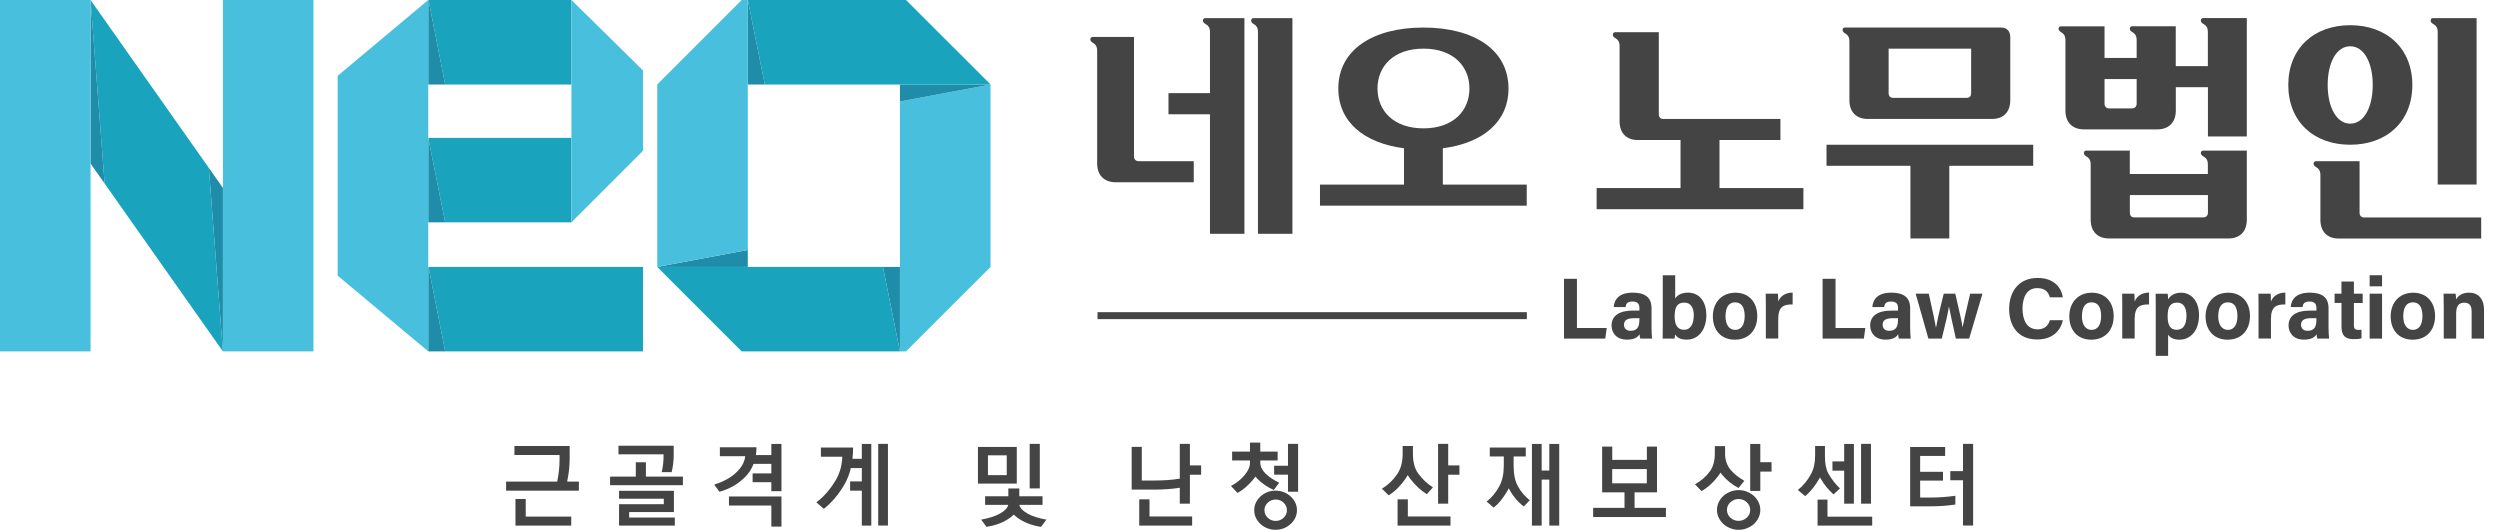
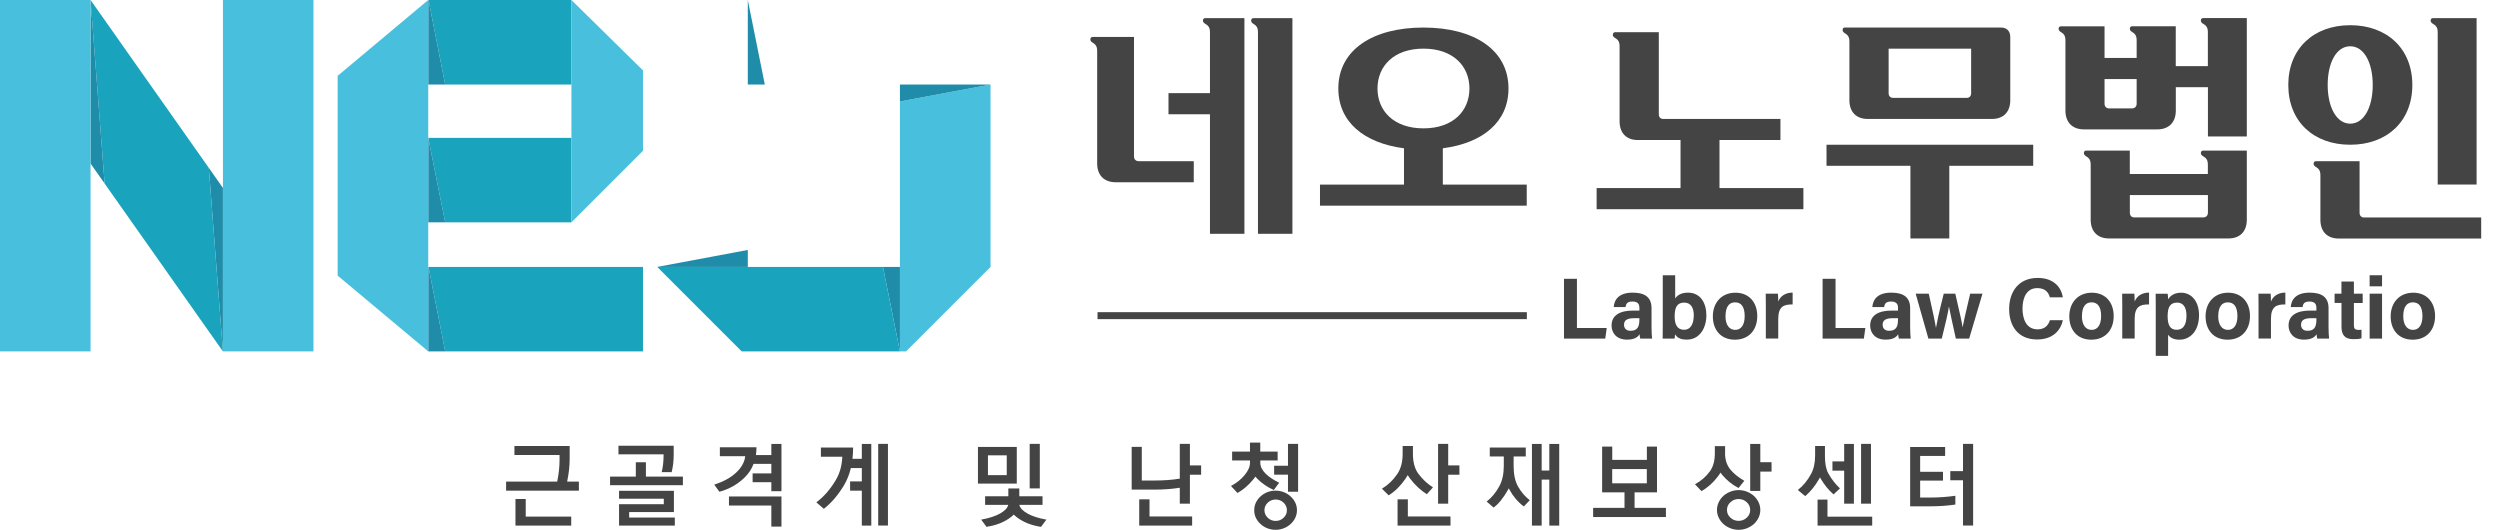
<svg xmlns="http://www.w3.org/2000/svg" width="151" height="32" viewBox="0 0 151 32" fill="none">
  <g clip-path="url(#clip0_83_3059)">
    <path d="M54.356 6.128V16.121V21.224H54.724L59.828 16.124V16.121V5.106L54.356 6.128Z" fill="#48BFDD" />
    <path d="M59.828 5.106L54.356 6.128V5.106H59.828Z" fill="#1F8CA9" />
    <path d="M54.356 16.121V21.224L53.331 16.121H54.356Z" fill="#1F8CA9" />
-     <path d="M54.724 0H45.167L46.195 5.107H54.356H59.828V5.1L54.724 0Z" fill="#19A3BD" />
    <path d="M45.167 0L46.195 5.107H45.167V0Z" fill="#1F8CA9" />
    <path d="M53.331 16.121H45.167H39.699V16.124L44.799 21.224H54.356L53.331 16.121Z" fill="#19A3BD" />
    <path d="M45.167 15.097V16.121H39.699L45.167 15.097Z" fill="#1F8CA9" />
-     <path d="M44.799 0L39.699 5.1V5.107V16.121L45.167 15.097V5.107V0H44.799Z" fill="#48BFDD" />
    <path d="M25.882 16.121L26.89 21.224H38.836V16.121H25.882Z" fill="#19A3BD" />
    <path d="M34.514 8.326V13.429H26.89L25.866 8.326H34.514Z" fill="#19A3BD" />
    <path d="M34.514 0V5.107H26.89L25.882 0H34.514Z" fill="#19A3BD" />
    <path d="M25.882 0L26.89 5.107H25.866V0H25.882Z" fill="#1F8CA9" />
    <path d="M25.866 8.326L26.89 13.429H25.866V8.326Z" fill="#1F8CA9" />
    <path d="M25.882 16.121L26.89 21.224H25.866V16.121H25.882Z" fill="#1F8CA9" />
    <path d="M34.514 0V5.107V8.326V13.429L38.836 9.108V4.253L34.514 0Z" fill="#48BFDD" />
    <path d="M20.394 16.648L25.866 21.224V16.121V16.05V13.429V8.326V5.107V0L20.394 4.58V16.648Z" fill="#48BFDD" />
    <path d="M18.933 0V21.224H13.465V11.351V0H18.933Z" fill="#48BFDD" />
    <path d="M13.464 11.351V21.225L12.614 10.142L13.464 11.351Z" fill="#1F8CA9" />
    <path d="M12.614 10.142L13.464 21.224L6.319 11.086L5.469 0L12.614 10.142Z" fill="#19A3BD" />
    <path d="M5.469 0L6.319 11.086L5.469 9.877V0Z" fill="#1F8CA9" />
    <path d="M5.469 9.877V21.224H0V0H5.469V9.877Z" fill="#48BFDD" />
    <path d="M66.001 2.23H68.493V9.45C68.493 9.622 68.606 9.735 68.777 9.735H72.103V11.008H67.387C66.692 11.008 66.269 10.585 66.269 9.877V3.08C66.269 2.515 65.858 2.657 65.858 2.372C65.858 2.288 65.917 2.23 66.001 2.23ZM72.655 1.238C72.655 1.154 72.713 1.096 72.797 1.096H75.163V14.121H73.082V6.9H70.577V5.627H73.082V1.946C73.082 1.38 72.659 1.522 72.659 1.238H72.655ZM75.713 1.096H78.062V14.121H75.981V1.946C75.981 1.38 75.57 1.522 75.57 1.238C75.57 1.154 75.629 1.096 75.713 1.096Z" fill="#444444" />
    <path d="M79.733 11.15H84.801V8.956C82.393 8.645 80.835 7.369 80.835 5.346C80.835 3.009 82.917 1.664 85.974 1.664C89.032 1.664 91.113 3.009 91.113 5.346C91.113 7.369 89.555 8.645 87.147 8.956V11.15H92.215V12.424H79.727V11.15H79.733ZM88.754 5.346C88.754 4.001 87.778 2.938 85.978 2.938C84.177 2.938 83.201 4.001 83.201 5.346C83.201 6.69 84.177 7.753 85.978 7.753C87.778 7.753 88.754 6.69 88.754 5.346Z" fill="#444444" />
    <path d="M97.419 2.088C97.419 2.004 97.474 1.946 97.545 1.946H100.192V6.9C100.192 7.072 100.292 7.185 100.46 7.185H107.538V8.458H103.857V11.36H108.925V12.634H96.436V11.36H101.504V8.458H98.928C98.233 8.458 97.823 8.035 97.823 7.327V2.796C97.823 2.23 97.412 2.372 97.412 2.088H97.419Z" fill="#444444" />
    <path d="M122.806 8.742V10.016H117.738V14.405H115.389V10.016H110.321V8.742H122.809H122.806ZM111.423 1.664H120.867C121.206 1.664 121.42 1.878 121.42 2.23V6.053C121.42 6.761 121.009 7.185 120.314 7.185H112.81C112.115 7.185 111.704 6.761 111.704 6.053V2.511C111.704 1.946 111.294 2.088 111.294 1.803C111.294 1.719 111.349 1.661 111.42 1.661L111.423 1.664ZM114.342 5.911H118.789C118.96 5.911 119.057 5.798 119.057 5.627V2.938H114.073V5.627C114.073 5.798 114.174 5.911 114.342 5.911Z" fill="#444444" />
    <path d="M124.338 1.732C124.338 1.648 124.396 1.59 124.48 1.59H127.114V3.5H129.054V2.437C129.054 1.871 128.643 2.013 128.643 1.729C128.643 1.645 128.701 1.587 128.769 1.587H131.416V3.995H133.355V1.942C133.355 1.377 132.932 1.519 132.932 1.234C132.932 1.15 132.987 1.092 133.074 1.092H135.708V8.241H133.359V5.268H131.419V6.684C131.419 7.391 130.996 7.815 130.301 7.815H125.87C125.175 7.815 124.752 7.391 124.752 6.684V2.44C124.752 1.874 124.341 2.017 124.341 1.732H124.338ZM125.993 9.095H128.64V10.51H133.355V9.945C133.355 9.379 132.932 9.521 132.932 9.237C132.932 9.153 132.987 9.095 133.074 9.095H135.708V13.27C135.708 13.978 135.298 14.402 134.603 14.402H127.383C126.688 14.402 126.277 13.978 126.277 13.27V9.945C126.277 9.379 125.867 9.521 125.867 9.237C125.867 9.153 125.925 9.095 125.993 9.095ZM127.383 6.548H128.769C128.941 6.548 129.054 6.435 129.054 6.263V4.777H127.114V6.263C127.114 6.435 127.228 6.548 127.383 6.548ZM128.911 13.132H133.074C133.246 13.132 133.359 13.018 133.359 12.847V11.784H128.643V12.847C128.643 13.018 128.743 13.132 128.911 13.132Z" fill="#444444" />
    <path d="M141.953 1.522C144.176 1.522 145.705 2.938 145.705 5.132C145.705 7.327 144.176 8.742 141.953 8.742C139.729 8.742 138.213 7.327 138.213 5.132C138.213 2.938 139.742 1.522 141.953 1.522ZM139.871 9.735H142.518V12.85C142.518 13.021 142.618 13.135 142.786 13.135H149.864V14.408H141.258C140.563 14.408 140.152 13.985 140.152 13.277V10.588C140.152 10.022 139.742 10.164 139.742 9.88C139.742 9.796 139.8 9.738 139.868 9.738L139.871 9.735ZM141.953 7.469C142.786 7.469 143.313 6.477 143.313 5.132C143.313 3.788 142.79 2.795 141.953 2.795C141.115 2.795 140.592 3.788 140.592 5.132C140.592 6.477 141.128 7.469 141.953 7.469ZM146.81 1.238C146.81 1.154 146.865 1.095 146.952 1.095H149.587V11.147H147.237V1.945C147.237 1.38 146.813 1.522 146.813 1.238H146.81Z" fill="#444444" />
    <path d="M94.465 16.839H95.247V19.812H97.047L96.957 20.452H94.465V16.839Z" fill="#444444" />
    <path d="M99.752 19.751C99.752 20.009 99.772 20.387 99.788 20.452H99.07C99.048 20.397 99.035 20.255 99.032 20.187C98.935 20.339 98.751 20.514 98.269 20.514C97.616 20.514 97.338 20.084 97.338 19.663C97.338 19.046 97.836 18.759 98.631 18.759H99.019V18.594C99.019 18.4 98.951 18.212 98.602 18.212C98.285 18.212 98.214 18.348 98.182 18.545H97.467C97.509 18.064 97.807 17.673 98.631 17.676C99.358 17.679 99.752 17.963 99.752 18.61V19.751ZM99.019 19.218H98.712C98.259 19.218 98.091 19.356 98.091 19.618C98.091 19.815 98.211 19.98 98.482 19.98C98.961 19.98 99.019 19.647 99.019 19.289V19.218Z" fill="#444444" />
    <path d="M100.431 16.625H101.181V18.028C101.294 17.854 101.517 17.676 101.957 17.676C102.697 17.676 103.065 18.287 103.065 19.046C103.065 19.806 102.664 20.513 101.885 20.513C101.481 20.513 101.304 20.391 101.171 20.193C101.171 20.284 101.158 20.381 101.142 20.452H100.425C100.431 20.158 100.431 19.86 100.431 19.563V16.622V16.625ZM102.306 19.062C102.306 18.61 102.138 18.277 101.73 18.277C101.3 18.277 101.149 18.555 101.149 19.111C101.149 19.566 101.284 19.919 101.721 19.919C102.102 19.919 102.302 19.576 102.302 19.062H102.306Z" fill="#444444" />
    <path d="M106.139 19.091C106.139 19.912 105.648 20.517 104.788 20.517C103.928 20.517 103.456 19.916 103.456 19.108C103.456 18.299 103.964 17.679 104.823 17.679C105.622 17.679 106.139 18.241 106.139 19.095V19.091ZM104.219 19.095C104.219 19.618 104.445 19.925 104.807 19.925C105.169 19.925 105.379 19.615 105.379 19.098C105.379 18.529 105.172 18.261 104.798 18.261C104.449 18.261 104.222 18.519 104.222 19.091L104.219 19.095Z" fill="#444444" />
    <path d="M106.656 18.474C106.656 18.206 106.656 17.963 106.649 17.737H107.386C107.396 17.798 107.406 18.067 107.406 18.212C107.525 17.902 107.816 17.676 108.275 17.672V18.39C107.729 18.377 107.406 18.522 107.406 19.266V20.449H106.656V18.471V18.474Z" fill="#444444" />
-     <path d="M110.085 16.839H110.867V19.812H112.667L112.577 20.452H110.085V16.839Z" fill="#444444" />
+     <path d="M110.085 16.839H110.867V19.812H112.667L112.577 20.452H110.085V16.839" fill="#444444" />
    <path d="M115.373 19.751C115.373 20.009 115.392 20.387 115.408 20.452H114.691C114.668 20.397 114.655 20.255 114.652 20.187C114.555 20.339 114.371 20.514 113.889 20.514C113.236 20.514 112.958 20.084 112.958 19.663C112.958 19.046 113.456 18.759 114.251 18.759H114.639V18.594C114.639 18.4 114.571 18.212 114.222 18.212C113.905 18.212 113.834 18.348 113.802 18.545H113.088C113.13 18.064 113.427 17.673 114.251 17.676C114.978 17.679 115.373 17.963 115.373 18.61V19.751ZM114.639 19.218H114.332C113.879 19.218 113.711 19.356 113.711 19.618C113.711 19.815 113.831 19.98 114.102 19.98C114.581 19.98 114.639 19.647 114.639 19.289V19.218Z" fill="#444444" />
    <path d="M116.497 17.737C116.743 18.826 116.876 19.447 116.927 19.783H116.937C116.992 19.482 117.069 19.056 117.402 17.737H118.1C118.408 19.072 118.498 19.463 118.537 19.757H118.543C118.598 19.479 118.682 19.072 118.999 17.737H119.742L118.938 20.452H118.133C117.91 19.421 117.781 18.881 117.719 18.522H117.713C117.671 18.862 117.522 19.479 117.283 20.452H116.475L115.706 17.737H116.501H116.497Z" fill="#444444" />
    <path d="M124.597 19.337C124.451 20.012 123.944 20.504 123.039 20.504C121.892 20.504 121.352 19.692 121.352 18.665C121.352 17.637 121.911 16.787 123.078 16.787C124.041 16.787 124.506 17.352 124.593 17.957H123.811C123.737 17.679 123.543 17.401 123.052 17.401C122.409 17.401 122.16 17.98 122.16 18.639C122.16 19.25 122.376 19.893 123.074 19.893C123.585 19.893 123.747 19.55 123.815 19.34H124.6L124.597 19.337Z" fill="#444444" />
    <path d="M127.667 19.091C127.667 19.912 127.176 20.517 126.316 20.517C125.456 20.517 124.985 19.916 124.985 19.108C124.985 18.299 125.492 17.679 126.352 17.679C127.15 17.679 127.667 18.241 127.667 19.095V19.091ZM125.747 19.095C125.747 19.618 125.974 19.925 126.336 19.925C126.698 19.925 126.908 19.615 126.908 19.098C126.908 18.529 126.701 18.261 126.326 18.261C125.977 18.261 125.751 18.519 125.751 19.091L125.747 19.095Z" fill="#444444" />
    <path d="M128.184 18.474C128.184 18.206 128.184 17.963 128.178 17.737H128.915C128.924 17.798 128.934 18.067 128.934 18.212C129.054 17.902 129.344 17.676 129.803 17.672V18.39C129.257 18.377 128.934 18.522 128.934 19.266V20.449H128.184V18.471V18.474Z" fill="#444444" />
    <path d="M130.954 20.213V21.493H130.207V18.393C130.207 18.174 130.207 17.957 130.201 17.74H130.928C130.938 17.811 130.954 17.98 130.954 18.08C131.07 17.879 131.313 17.679 131.743 17.679C132.353 17.679 132.822 18.19 132.822 19.03C132.822 19.987 132.295 20.517 131.639 20.517C131.258 20.517 131.057 20.371 130.954 20.213ZM132.063 19.056C132.063 18.558 131.862 18.277 131.503 18.277C131.077 18.277 130.925 18.552 130.925 19.098C130.925 19.615 131.064 19.919 131.471 19.919C131.878 19.919 132.063 19.608 132.063 19.056Z" fill="#444444" />
    <path d="M135.899 19.091C135.899 19.912 135.408 20.517 134.548 20.517C133.688 20.517 133.217 19.916 133.217 19.108C133.217 18.299 133.724 17.679 134.584 17.679C135.382 17.679 135.899 18.241 135.899 19.095V19.091ZM133.979 19.095C133.979 19.618 134.206 19.925 134.568 19.925C134.93 19.925 135.14 19.615 135.14 19.098C135.14 18.529 134.933 18.261 134.558 18.261C134.209 18.261 133.983 18.519 133.983 19.091L133.979 19.095Z" fill="#444444" />
    <path d="M136.416 18.474C136.416 18.206 136.416 17.963 136.41 17.737H137.147C137.156 17.798 137.166 18.067 137.166 18.212C137.286 17.902 137.576 17.676 138.035 17.672V18.39C137.489 18.377 137.166 18.522 137.166 19.266V20.449H136.416V18.471V18.474Z" fill="#444444" />
    <path d="M140.644 19.751C140.644 20.009 140.663 20.387 140.679 20.452H139.962C139.939 20.397 139.926 20.255 139.923 20.187C139.826 20.339 139.642 20.514 139.16 20.514C138.507 20.514 138.229 20.084 138.229 19.663C138.229 19.046 138.727 18.759 139.522 18.759H139.91V18.594C139.91 18.4 139.842 18.212 139.493 18.212C139.176 18.212 139.105 18.348 139.073 18.545H138.359C138.401 18.064 138.698 17.673 139.522 17.676C140.249 17.679 140.644 17.963 140.644 18.61V19.751ZM139.91 19.218H139.603C139.15 19.218 138.982 19.356 138.982 19.618C138.982 19.815 139.102 19.98 139.373 19.98C139.852 19.98 139.91 19.647 139.91 19.289V19.218Z" fill="#444444" />
    <path d="M141.006 17.737H141.423V17.003H142.176V17.737H142.706V18.303H142.176V19.641C142.176 19.848 142.237 19.925 142.463 19.925C142.505 19.925 142.58 19.925 142.635 19.915V20.433C142.486 20.484 142.282 20.484 142.13 20.484C141.6 20.484 141.426 20.2 141.426 19.725V18.296H141.009V17.731L141.006 17.737Z" fill="#444444" />
    <path d="M143.126 16.625H143.876V17.294H143.126V16.625ZM143.126 17.737H143.876V20.452H143.126V17.737Z" fill="#444444" />
    <path d="M147.079 19.091C147.079 19.912 146.587 20.517 145.728 20.517C144.868 20.517 144.396 19.916 144.396 19.108C144.396 18.299 144.903 17.679 145.763 17.679C146.561 17.679 147.079 18.241 147.079 19.095V19.091ZM145.156 19.095C145.156 19.618 145.382 19.925 145.744 19.925C146.106 19.925 146.316 19.615 146.316 19.098C146.316 18.529 146.109 18.261 145.734 18.261C145.385 18.261 145.159 18.519 145.159 19.091L145.156 19.095Z" fill="#444444" />
-     <path d="M147.599 18.422C147.599 18.193 147.599 17.938 147.592 17.737H148.319C148.336 17.808 148.345 17.996 148.349 18.083C148.442 17.912 148.659 17.676 149.137 17.676C149.683 17.676 150.036 18.044 150.036 18.726V20.452H149.286V18.81C149.286 18.506 149.186 18.283 148.853 18.283C148.52 18.283 148.352 18.461 148.352 18.939V20.452H147.602V18.422H147.599Z" fill="#444444" />
    <path d="M33.655 29.088C33.748 28.639 33.797 28.202 33.797 27.776V27.482H31.072V26.939H34.408V27.708C34.408 28.144 34.356 28.603 34.256 29.088H34.964V29.637H30.568V29.088H33.658H33.655ZM34.502 31.745H31.134V30.138H31.754V31.202H34.502V31.745Z" fill="#444444" />
    <path d="M41.243 29.308H36.848V28.788H38.403V27.921H39.013V28.788H41.247V29.308H41.243ZM40.565 28.516H39.967C40.041 28.206 40.08 27.873 40.08 27.517V27.443H37.355V26.923H40.691V27.459C40.691 27.847 40.649 28.199 40.568 28.516H40.565ZM40.759 31.745H37.391V30.452H40.093V30.125H37.391V29.644H40.704V30.927H38.002V31.26H40.759V31.745Z" fill="#444444" />
    <path d="M45.691 27.01C45.691 27.175 45.681 27.333 45.658 27.485H46.589V26.813H47.2V29.667H46.589V29.124H45.458V28.594H46.589V28.018H45.516C45.397 28.335 45.212 28.613 44.967 28.849C44.537 29.263 44.033 29.547 43.451 29.702L43.141 29.272C43.687 29.095 44.123 28.859 44.446 28.561C44.782 28.251 44.97 27.918 45.012 27.556H43.48V27.013H45.691V27.01ZM46.589 31.806V30.536H44.029V29.987H47.2V31.806H46.589Z" fill="#444444" />
    <path d="M51.528 27.033C51.528 27.268 51.515 27.495 51.489 27.711H52.054V26.813H52.626V31.745H52.054V29.638H51.346V29.078H52.054V28.27H51.392C51.304 28.636 51.175 28.965 51.007 29.259C50.648 29.873 50.231 30.365 49.76 30.733L49.307 30.342C49.763 30 50.154 29.55 50.484 28.991C50.726 28.581 50.855 28.112 50.875 27.585H49.582V27.033H51.531H51.528ZM53.043 26.81H53.632V31.742H53.043V26.81Z" fill="#444444" />
    <path d="M61.414 29.208H59.068V26.994H61.414V29.208ZM62.962 30.494H61.566C61.608 30.681 61.776 30.859 62.07 31.024C62.348 31.179 62.727 31.299 63.202 31.386L62.878 31.822C62.361 31.745 61.922 31.583 61.556 31.341C61.427 31.257 61.321 31.173 61.233 31.082C61.143 31.173 61.033 31.26 60.907 31.341C60.542 31.583 60.102 31.742 59.585 31.822L59.262 31.386C59.737 31.299 60.112 31.179 60.393 31.024C60.687 30.859 60.855 30.681 60.897 30.494H59.501V29.974H60.904V29.505H61.566V29.974H62.969V30.494H62.962ZM60.807 27.501H59.672V28.7H60.807V27.501ZM62.804 26.81V29.499H62.193V26.81H62.804Z" fill="#444444" />
    <path d="M68.353 29.573V26.991H68.964V29.023H69.756C70.302 29.023 70.803 28.985 71.259 28.91V26.81H71.87V28.109H72.548V28.674H71.87V30.42H71.259V29.46C70.8 29.534 70.283 29.573 69.711 29.573H68.353ZM72.009 31.745H68.809V30.161H69.43V31.195H72.005V31.745H72.009Z" fill="#444444" />
    <path d="M76.123 27.811V27.957C76.123 28.18 76.23 28.396 76.446 28.613C76.634 28.8 76.905 28.981 77.261 29.156L76.938 29.596C76.556 29.427 76.226 29.201 75.948 28.923C75.903 28.878 75.864 28.833 75.829 28.788C75.784 28.852 75.735 28.917 75.68 28.978C75.393 29.324 75.082 29.589 74.743 29.776L74.349 29.353C74.681 29.179 74.956 28.962 75.173 28.697C75.393 28.432 75.499 28.186 75.499 27.957V27.811H74.42V27.275H75.499V26.732H76.12V27.275H77.17V27.811H76.12H76.123ZM78.337 30.817C78.337 30.979 78.301 31.131 78.234 31.276C78.166 31.422 78.072 31.544 77.956 31.648C77.839 31.758 77.703 31.842 77.545 31.906C77.39 31.968 77.222 32 77.044 32C76.866 32 76.701 31.968 76.543 31.906C76.388 31.845 76.249 31.758 76.133 31.648C76.016 31.541 75.923 31.418 75.855 31.276C75.787 31.134 75.755 30.979 75.755 30.817C75.755 30.656 75.787 30.504 75.855 30.358C75.923 30.216 76.016 30.09 76.133 29.987C76.249 29.877 76.385 29.793 76.543 29.728C76.698 29.667 76.866 29.634 77.044 29.634C77.222 29.634 77.387 29.667 77.545 29.728C77.7 29.789 77.839 29.877 77.956 29.987C78.072 30.093 78.166 30.216 78.234 30.358C78.301 30.5 78.337 30.656 78.337 30.817ZM77.729 30.817C77.729 30.639 77.661 30.488 77.529 30.361C77.396 30.235 77.235 30.171 77.051 30.171C76.866 30.171 76.708 30.235 76.572 30.361C76.44 30.488 76.372 30.639 76.372 30.817C76.372 30.995 76.44 31.147 76.572 31.273C76.705 31.399 76.866 31.464 77.051 31.464C77.235 31.464 77.393 31.402 77.529 31.273C77.665 31.144 77.729 30.995 77.729 30.817ZM78.405 26.809V29.702H77.794V28.668H76.957V28.131H77.794V26.809H78.405Z" fill="#444444" />
    <path d="M85.341 27.411C85.341 27.908 85.448 28.303 85.657 28.597C85.903 28.933 86.201 29.214 86.55 29.437L86.181 29.851C85.813 29.621 85.473 29.305 85.163 28.901C85.115 28.836 85.069 28.768 85.027 28.697C84.982 28.778 84.934 28.852 84.882 28.93C84.588 29.353 84.252 29.683 83.877 29.919L83.469 29.518C83.835 29.295 84.145 29.001 84.397 28.629C84.61 28.316 84.72 27.909 84.72 27.407V26.939H85.341V27.407V27.411ZM87.613 31.745H84.413V30.161H85.034V31.195H87.61V31.745H87.613ZM87.471 26.81V28.109H88.149V28.674H87.471V30.42H86.86V26.81H87.471Z" fill="#444444" />
    <path d="M90.829 28.138V27.572H89.982V27.029H92.157V27.572H91.423V28.138C91.423 28.655 91.511 29.069 91.688 29.382C91.876 29.718 92.115 29.993 92.399 30.213L92.037 30.591C91.675 30.316 91.388 29.977 91.171 29.573C91.155 29.547 91.142 29.521 91.132 29.492L91.078 29.592C90.793 30.093 90.505 30.449 90.211 30.656L89.794 30.294C90.098 30.058 90.357 29.744 90.564 29.36C90.741 29.027 90.829 28.619 90.829 28.135V28.138ZM93.579 28.968H93.117V31.745H92.529V26.813H93.117V28.419H93.579V26.813H94.177V31.745H93.579V28.968Z" fill="#444444" />
    <path d="M100.079 29.738H98.728V30.675H100.622V31.228H96.226V30.675H98.12V29.738H96.769V26.974H97.38V27.776H99.471V26.974H100.082V29.738H100.079ZM99.468 29.192V28.332H97.377V29.192H99.468Z" fill="#444444" />
    <path d="M104.193 27.372C104.193 27.766 104.3 28.096 104.51 28.355C104.72 28.61 105.004 28.839 105.357 29.04L105.008 29.476C104.626 29.279 104.293 29.011 104.009 28.668C103.973 28.626 103.944 28.584 103.912 28.545C103.87 28.623 103.821 28.7 103.766 28.771C103.476 29.156 103.143 29.453 102.768 29.663L102.377 29.25C102.739 29.053 103.039 28.794 103.275 28.471C103.476 28.199 103.576 27.834 103.576 27.375V26.945H104.196V27.375L104.193 27.372ZM106.323 30.801C106.323 30.963 106.287 31.118 106.22 31.263C106.148 31.409 106.058 31.538 105.938 31.648C105.819 31.755 105.68 31.839 105.521 31.903C105.363 31.968 105.195 32 105.014 32C104.833 32 104.665 31.968 104.507 31.903C104.348 31.839 104.209 31.755 104.09 31.648C103.973 31.538 103.88 31.412 103.808 31.263C103.737 31.115 103.705 30.963 103.705 30.801C103.705 30.64 103.741 30.484 103.808 30.339C103.876 30.194 103.97 30.064 104.09 29.954C104.209 29.848 104.348 29.764 104.507 29.699C104.665 29.634 104.833 29.602 105.014 29.602C105.195 29.602 105.363 29.634 105.521 29.699C105.68 29.764 105.819 29.848 105.938 29.954C106.055 30.064 106.148 30.19 106.22 30.339C106.287 30.484 106.323 30.64 106.323 30.801ZM105.712 30.801C105.712 30.62 105.644 30.465 105.505 30.336C105.37 30.206 105.205 30.142 105.011 30.142C104.817 30.142 104.655 30.206 104.516 30.336C104.377 30.465 104.309 30.62 104.309 30.801C104.309 30.982 104.377 31.137 104.516 31.267C104.655 31.396 104.82 31.46 105.011 31.46C105.201 31.46 105.366 31.396 105.505 31.267C105.644 31.137 105.712 30.982 105.712 30.801ZM106.323 26.81V27.918H107.002V28.484H106.323V29.654H105.712V26.813H106.323V26.81Z" fill="#444444" />
    <path d="M110.224 27.511C110.224 27.986 110.292 28.345 110.428 28.59C110.631 28.949 110.867 29.253 111.135 29.499L110.744 29.861C110.447 29.602 110.185 29.282 109.965 28.901C109.949 28.878 109.936 28.855 109.927 28.833L109.872 28.933C109.629 29.356 109.351 29.699 109.035 29.967L108.589 29.596C108.909 29.343 109.177 29.02 109.39 28.623C109.552 28.325 109.633 27.954 109.633 27.505V26.939H110.227V27.511H110.224ZM113.081 31.745H109.781V30.174H110.379V31.208H113.081V31.745ZM111.976 30.423H111.388V28.429H110.68V27.87H111.388V26.813H111.976V30.423ZM112.409 26.81H113.007V30.42H112.409V26.81Z" fill="#444444" />
    <path d="M115.373 30.581V26.997H117.486V27.54H115.977V28.497H117.357V29.027H115.977V30.051H116.633C117.102 30.051 117.59 30.016 118.104 29.945V30.475C117.625 30.546 117.131 30.581 116.623 30.581H115.376H115.373ZM118.566 26.81H119.177V31.742H118.566V29.007H117.797V28.455H118.566V26.81Z" fill="#444444" />
    <path d="M92.222 18.855H66.291V19.276H92.222V18.855Z" fill="#444444" />
  </g>
  <defs>
    <clipPath id="clip0_83_3059">
      <rect width="150.036" height="32" fill="white" />
    </clipPath>
  </defs>
</svg>